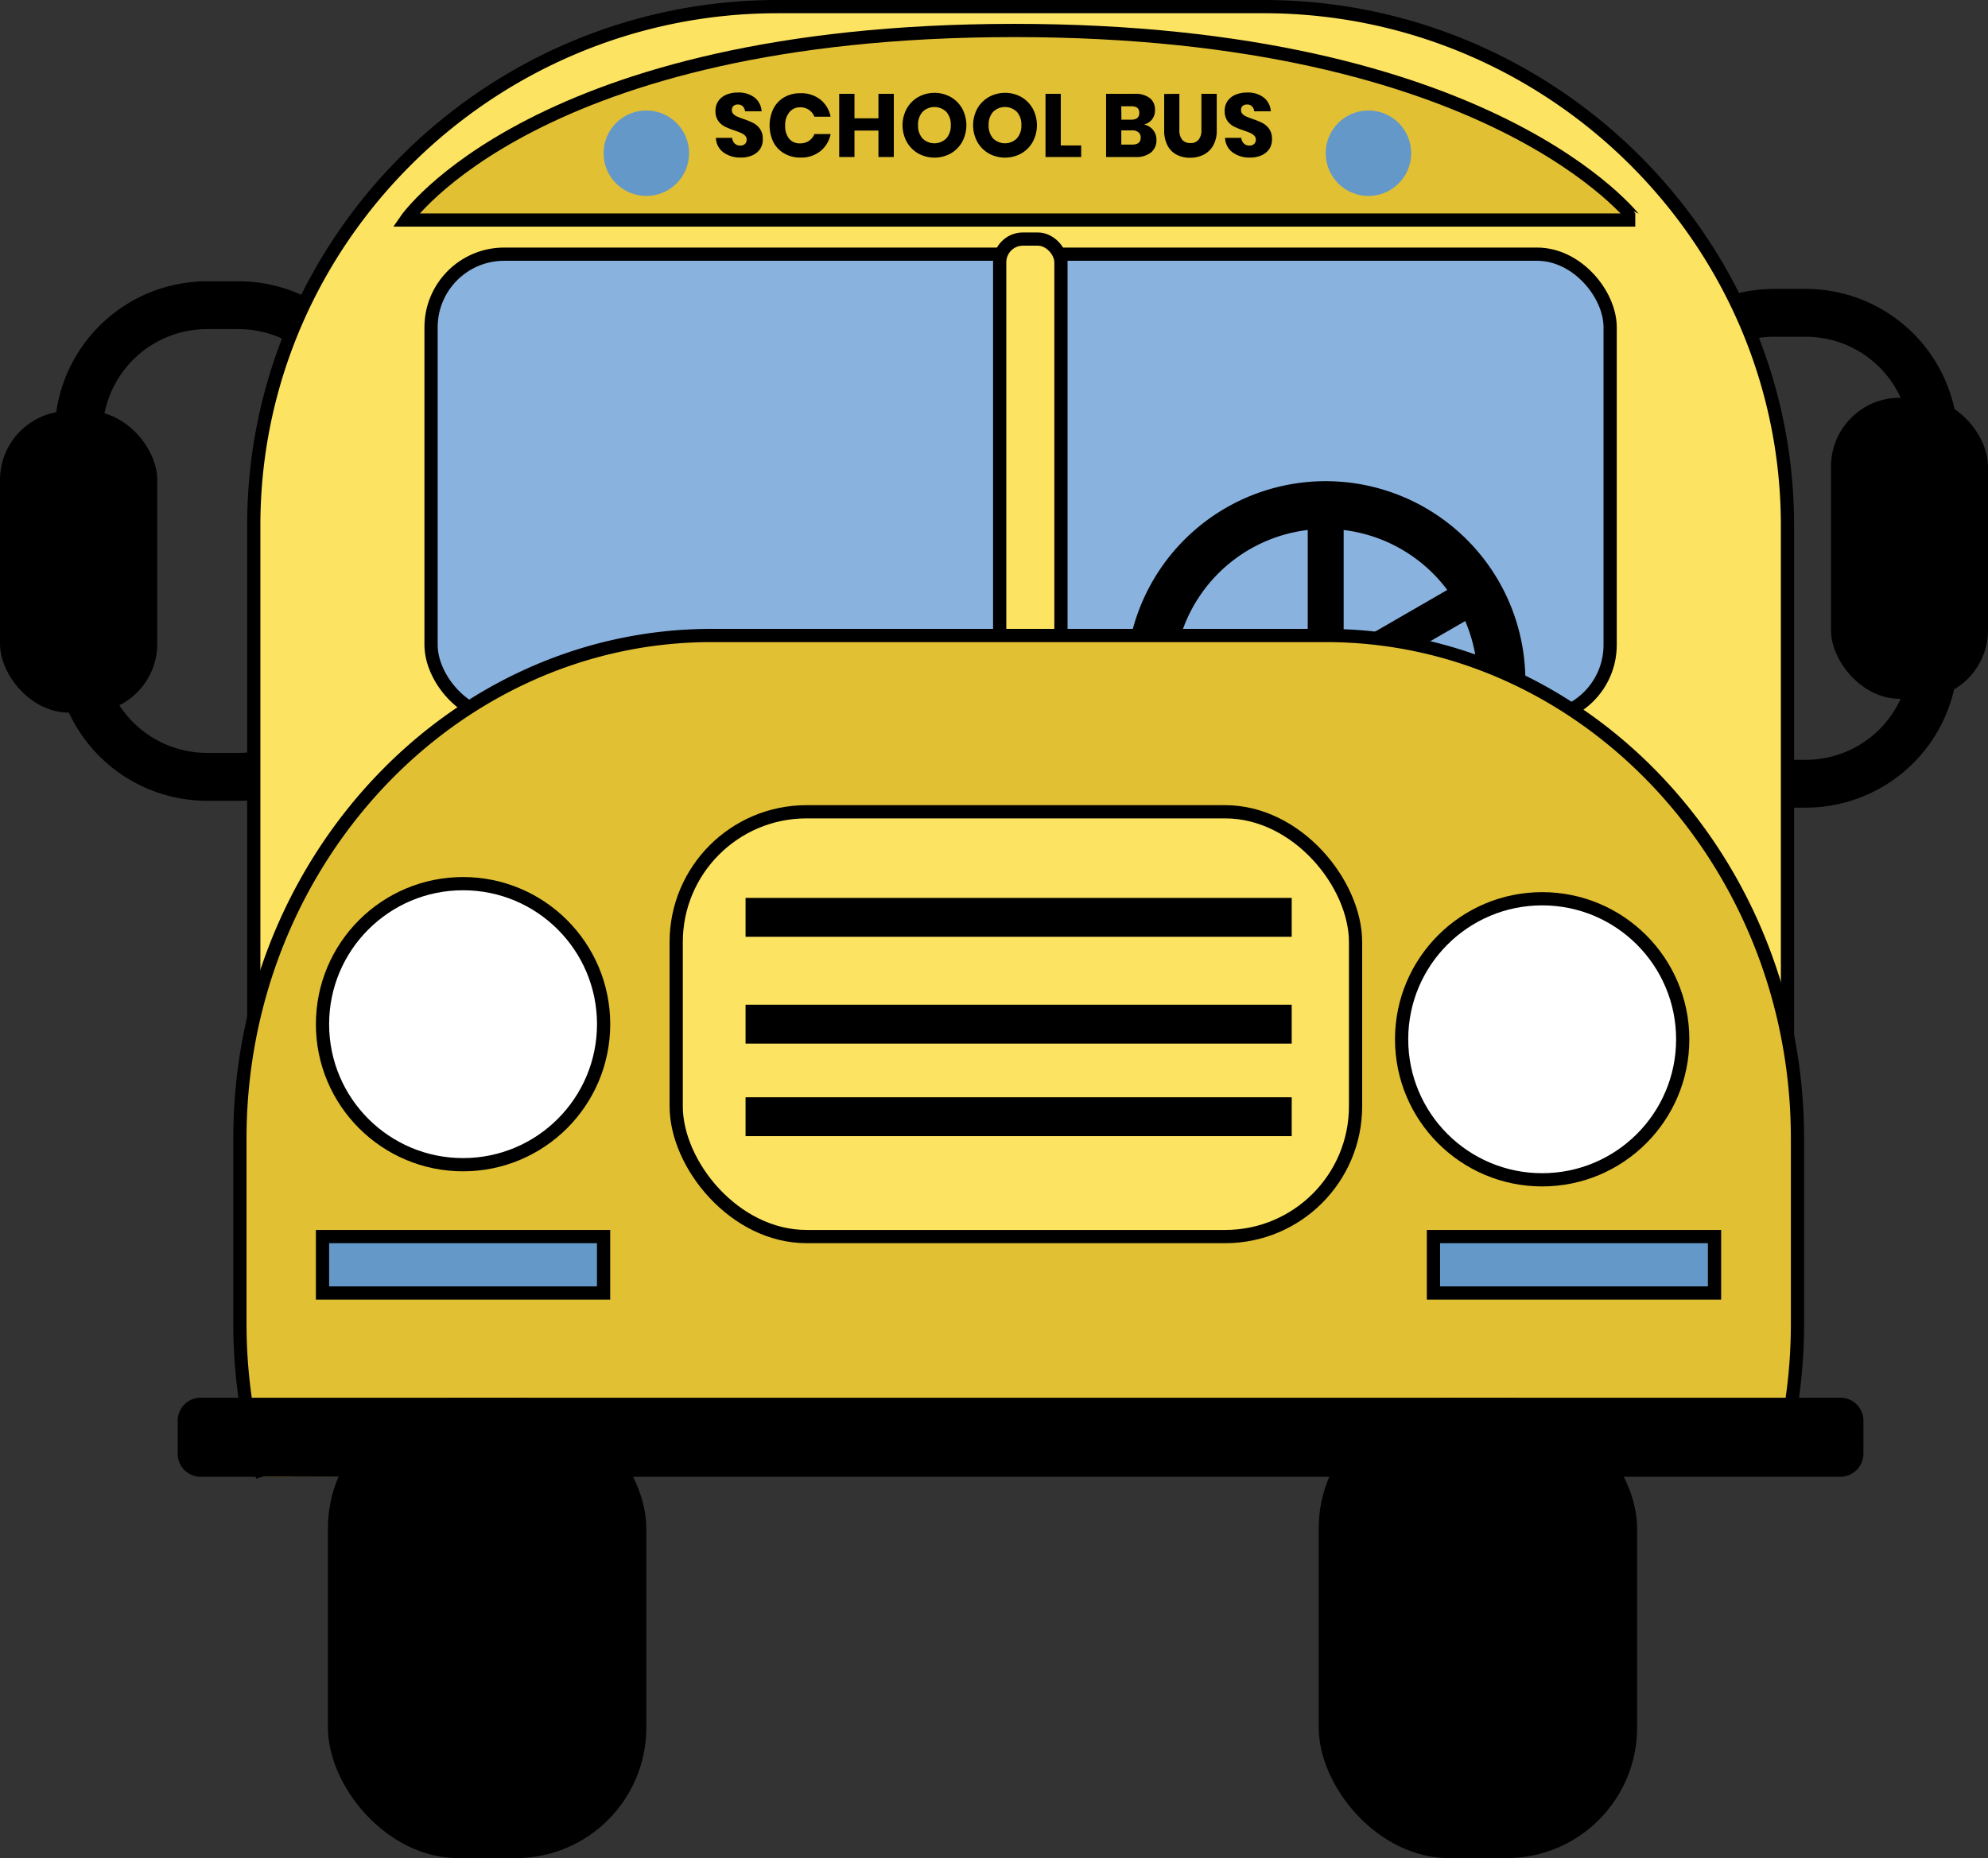
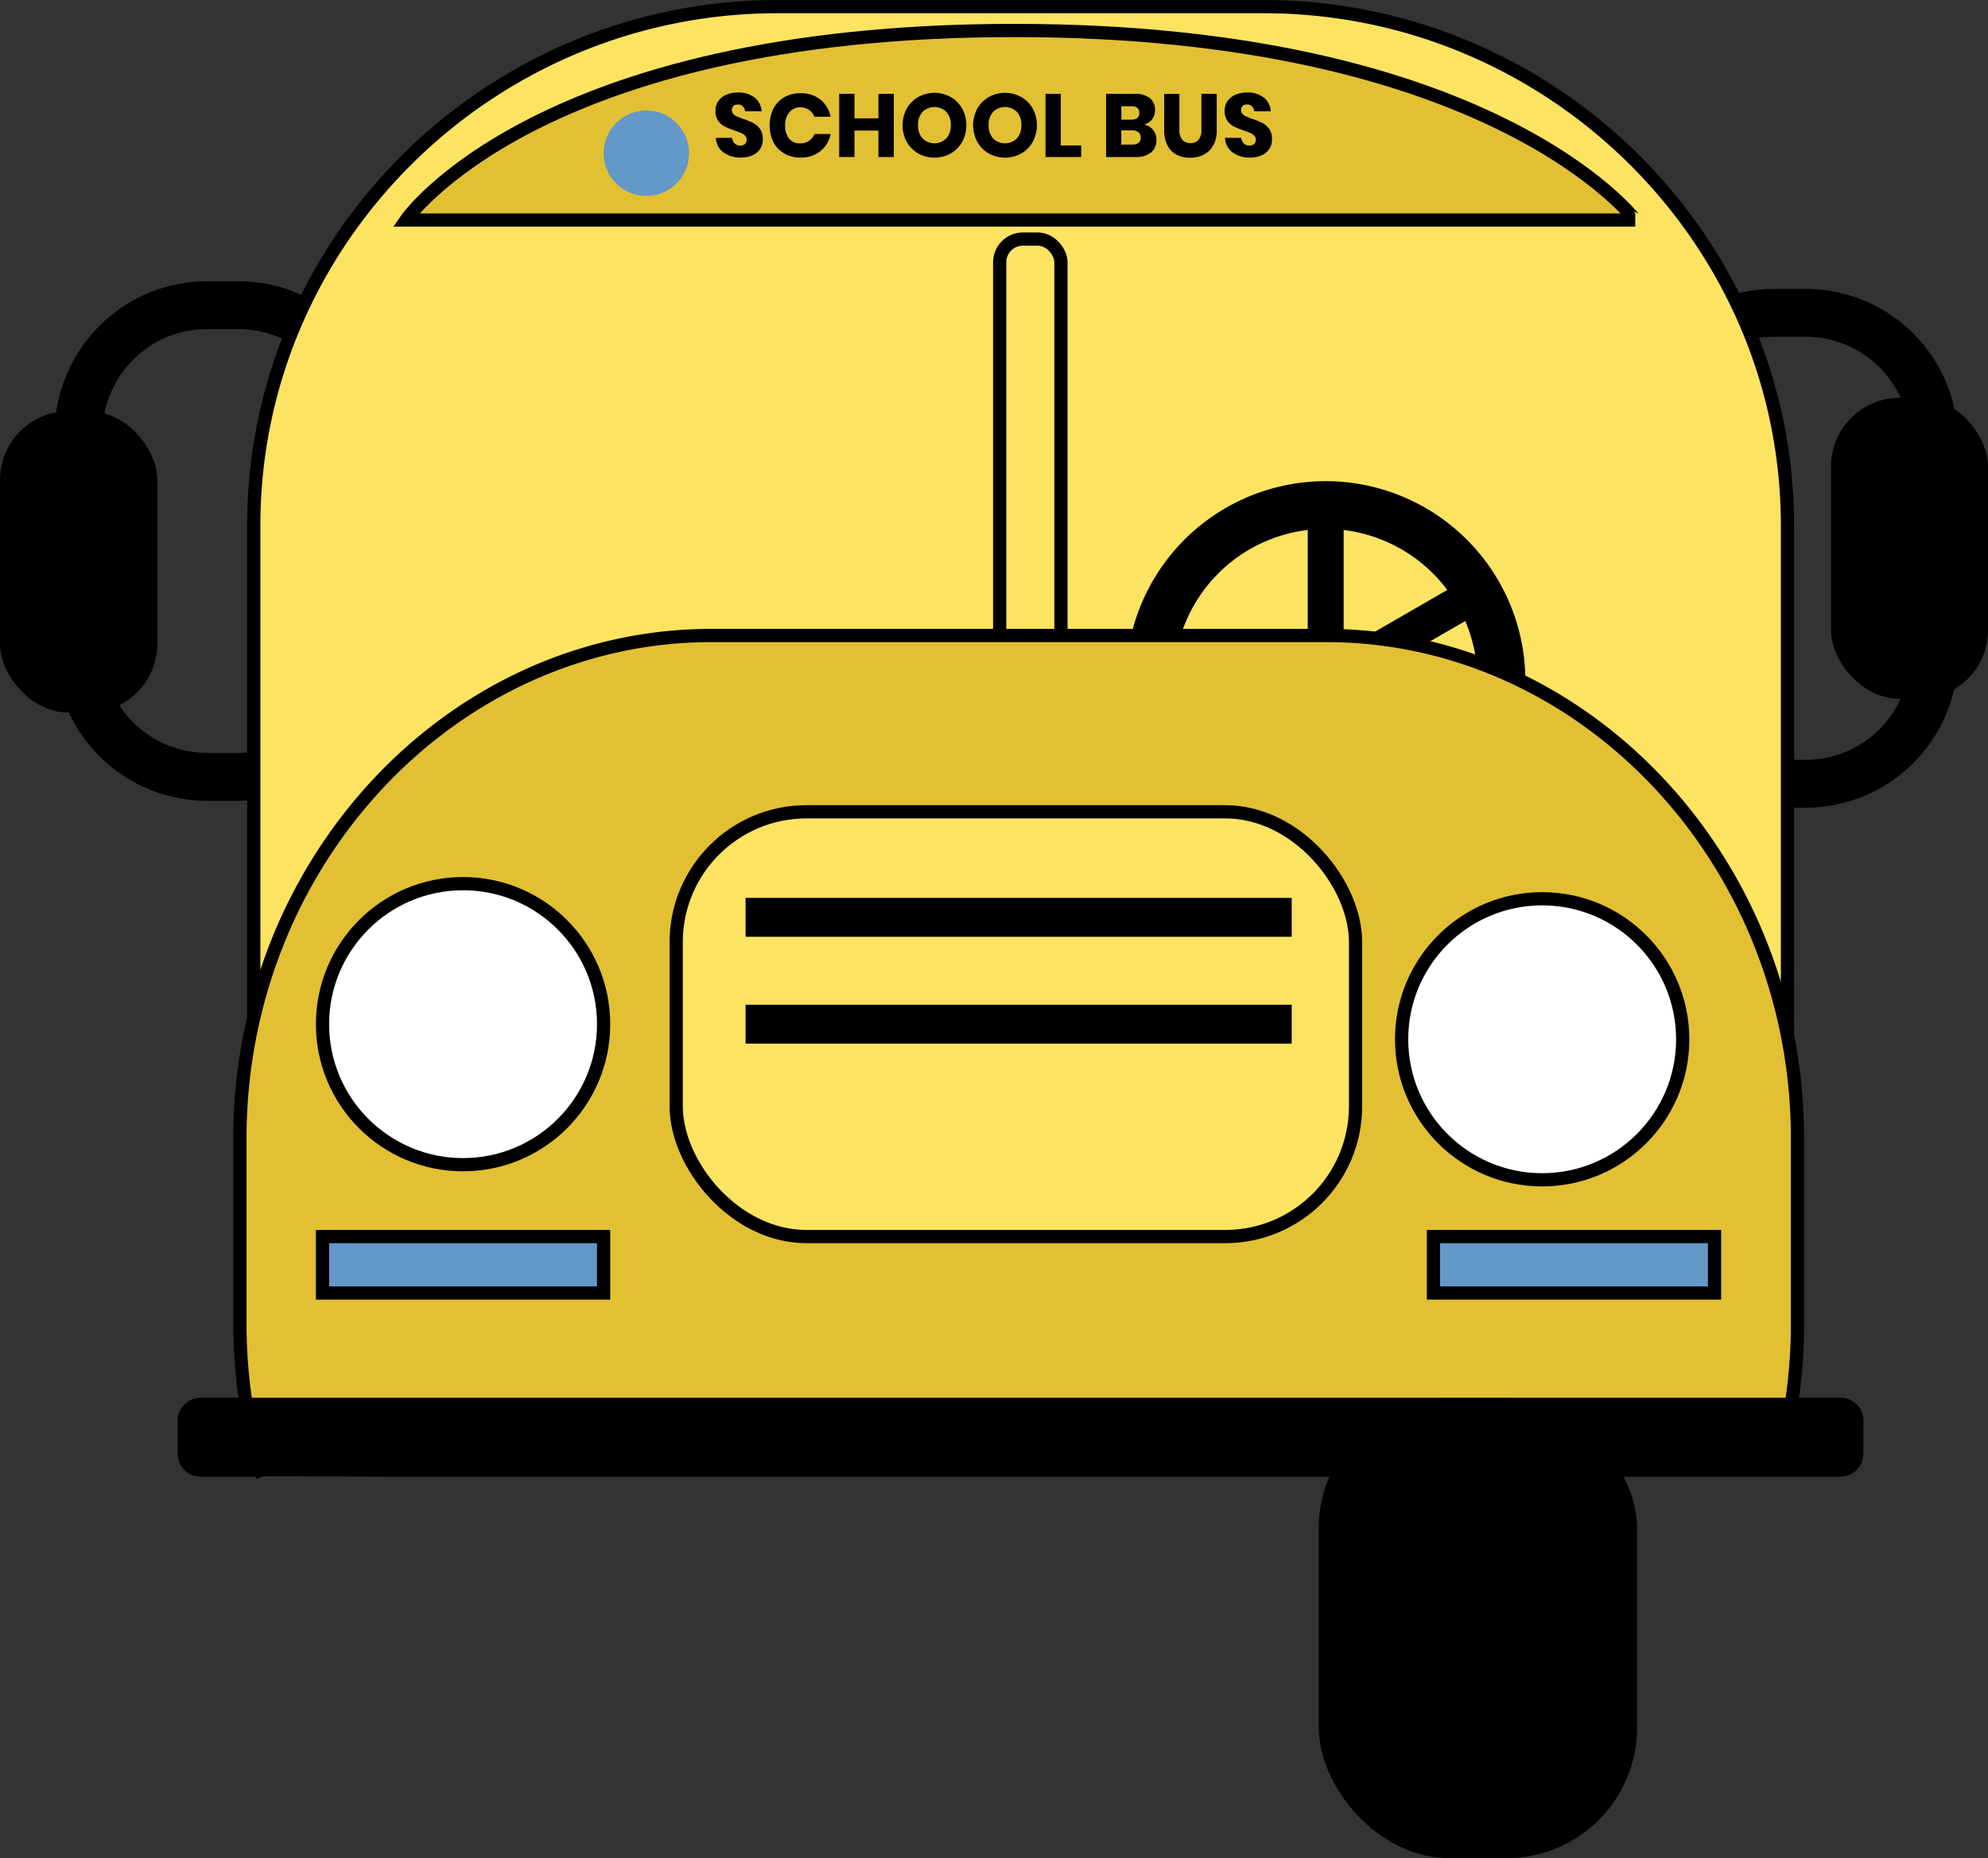
<svg xmlns="http://www.w3.org/2000/svg" viewBox="0 0 601.26 562.1">
  <rect x="0" y="0" width="601.26" height="562.1" fill="#333333" stroke="none" />
  <defs>
    <style>.cls-1{fill:#fde362;}.cls-1,.cls-2,.cls-3,.cls-5,.cls-6{stroke:#000;stroke-miterlimit:10;stroke-width:4px;}.cls-2{fill:#89b2de;}.cls-3{fill:#e2c033;}.cls-4,.cls-6{fill:#6398c9;}.cls-5{fill:#fff;}</style>
  </defs>
  <title>Asset 3</title>
  <g id="Layer_2" data-name="Layer 2">
    <g id="Layer_1-2" data-name="Layer 1">
      <path d="M72.19,242.25H62.61a46.12,46.12,0,0,1-46.07-46.06v-65A46.13,46.13,0,0,1,62.61,85.09h9.58a46.13,46.13,0,0,1,46.07,46.07v65A46.12,46.12,0,0,1,72.19,242.25ZM62.61,99.56A31.63,31.63,0,0,0,31,131.16v65a31.62,31.62,0,0,0,31.59,31.59h9.58a31.63,31.63,0,0,0,31.6-31.59v-65a31.64,31.64,0,0,0-31.6-31.6Z" />
      <path d="M546.17,244.32H536.6a46.05,46.05,0,0,1-46-46V133.4a46,46,0,0,1,46-46h9.57a46.05,46.05,0,0,1,46,46v64.92A46.06,46.06,0,0,1,546.17,244.32ZM536.6,101.87a31.56,31.56,0,0,0-31.53,31.53v64.92a31.57,31.57,0,0,0,31.53,31.53h9.57a31.56,31.56,0,0,0,31.52-31.53V133.4a31.56,31.56,0,0,0-31.52-31.53Z" />
      <path class="cls-1" d="M382.2,2h-147C148,2,76.75,72.61,76.75,158.92V421.83a22,22,0,0,0,22.12,21.91H518.49a22,22,0,0,0,22.12-21.91V158.92C540.61,72.61,469.32,2,382.2,2Z" />
-       <rect class="cls-2" x="130.37" y="76.89" width="356.61" height="140.3" rx="22.1" />
      <rect x="397.39" y="187.25" width="53.16" height="10.86" transform="translate(-39.54 237.79) rotate(-30)" />
      <line x1="532.88" y1="446.73" x2="84.48" y2="446.73" />
      <path d="M401,266.36A60.4,60.4,0,1,1,461.34,206,60.46,60.46,0,0,1,401,266.36ZM401,160A45.92,45.92,0,1,0,446.87,206,46,46,0,0,0,401,160Z" />
      <rect x="395.52" y="152.81" width="10.86" height="53.16" />
      <rect class="cls-1" x="302.35" y="72.32" width="18.53" height="149.44" rx="7.02" />
      <path class="cls-3" d="M79.39,446.73a160.22,160.22,0,0,1-6.83-46.42v-55.9c0-83.69,64.19-152.17,142.65-152.17H401c78.46,0,142.64,68.48,142.64,152.17v55.9a160,160,0,0,1-6.44,45.12" />
      <path class="cls-3" d="M122.78,66.56h371.8S451.42,9.22,306.76,9.22,122.78,66.56,122.78,66.56Z" />
      <path d="M230,44.91a5.43,5.43,0,0,1-2.27,2,8.09,8.09,0,0,1-3.64.75,8.53,8.53,0,0,1-5.3-1.57,5.64,5.64,0,0,1-2.27-4.38h4.92a2.63,2.63,0,0,0,.77,1.71,2.4,2.4,0,0,0,1.69.62,2,2,0,0,0,1.41-.49,1.71,1.71,0,0,0,.51-1.3,1.68,1.68,0,0,0-.47-1.21,3.72,3.72,0,0,0-1.18-.8q-.71-.32-1.95-.75a23.59,23.59,0,0,1-3-1.2,5.48,5.48,0,0,1-2-1.73,5,5,0,0,1-.83-3,5,5,0,0,1,.87-3,5.41,5.41,0,0,1,2.39-1.9,8.6,8.6,0,0,1,3.5-.67,7.89,7.89,0,0,1,5.08,1.52,5.78,5.78,0,0,1,2.12,4.16h-5a2.56,2.56,0,0,0-.69-1.5,2,2,0,0,0-1.51-.55,1.93,1.93,0,0,0-1.31.43,1.78,1.78,0,0,0-.05,2.42,3.38,3.38,0,0,0,1.12.77c.45.2,1.1.45,1.95.76a19.92,19.92,0,0,1,3,1.23,5.8,5.8,0,0,1,2,1.77,5.08,5.08,0,0,1,.84,3A5.33,5.33,0,0,1,230,44.91Z" />
      <path d="M248.11,30.11a8.77,8.77,0,0,1,3.1,5.2h-4.9a4.48,4.48,0,0,0-1.66-2.09,4.7,4.7,0,0,0-2.66-.76A4.07,4.07,0,0,0,238.71,34a6,6,0,0,0-1.24,4,5.93,5.93,0,0,0,1.24,4A4.09,4.09,0,0,0,242,43.37a4.7,4.7,0,0,0,2.66-.76,4.5,4.5,0,0,0,1.66-2.06h4.9a8.81,8.81,0,0,1-3.1,5.18,9.29,9.29,0,0,1-6,1.94,9.56,9.56,0,0,1-4.9-1.23A8.41,8.41,0,0,1,233.91,43a11.71,11.71,0,0,1,0-10.12,8.41,8.41,0,0,1,3.26-3.45,9.56,9.56,0,0,1,4.9-1.23A9.34,9.34,0,0,1,248.11,30.11Z" />
      <path d="M270.33,28.38V47.5h-4.65v-8h-7.25v8h-4.62V28.38h4.62v7.41h7.25V28.38Z" />
      <path d="M287.52,29.34A9.18,9.18,0,0,1,291,32.83a10.64,10.64,0,0,1,0,10.1,9.26,9.26,0,0,1-3.49,3.51,10.17,10.17,0,0,1-9.77,0,9.26,9.26,0,0,1-3.49-3.51,10.6,10.6,0,0,1,0-10.1,9.28,9.28,0,0,1,3.49-3.49,10.14,10.14,0,0,1,9.79,0ZM279,33.86a5.75,5.75,0,0,0-1.34,4,5.78,5.78,0,0,0,1.34,4,5.11,5.11,0,0,0,7.21,0,5.74,5.74,0,0,0,1.35-4,5.77,5.77,0,0,0-1.33-4,5.14,5.14,0,0,0-7.23,0Z" />
      <path d="M308.87,29.34a9.23,9.23,0,0,1,3.47,3.49,10.64,10.64,0,0,1,0,10.1,9.26,9.26,0,0,1-3.49,3.51,10.17,10.17,0,0,1-9.77,0,9.26,9.26,0,0,1-3.49-3.51,10.6,10.6,0,0,1,0-10.1,9.28,9.28,0,0,1,3.49-3.49,10.16,10.16,0,0,1,9.8,0Zm-8.53,4.52a5.74,5.74,0,0,0-1.33,4,5.78,5.78,0,0,0,1.33,4,5.11,5.11,0,0,0,7.21,0,5.74,5.74,0,0,0,1.36-4,5.77,5.77,0,0,0-1.34-4,5.14,5.14,0,0,0-7.23,0Z" />
      <path d="M320.83,44H327V47.5H316.21V28.38h4.62Z" />
      <path d="M348.76,39.34a4.55,4.55,0,0,1,1,2.94,4.74,4.74,0,0,1-1.64,3.84,7.09,7.09,0,0,1-4.69,1.38h-8.9V28.38h8.68a7.09,7.09,0,0,1,4.52,1.27,4.38,4.38,0,0,1,1.59,3.63,4.44,4.44,0,0,1-.92,2.88,4.28,4.28,0,0,1-2.4,1.5A4.76,4.76,0,0,1,348.76,39.34Zm-9.59-3.14h3c1.61,0,2.41-.69,2.41-2.06s-.82-2-2.46-2h-3ZM345,41.63a2,2,0,0,0-.67-1.6,2.84,2.84,0,0,0-1.92-.59h-3.28v4.3h3.3C344.19,43.74,345,43,345,41.63Z" />
      <path d="M356.7,28.38v11a4.39,4.39,0,0,0,.85,2.89,3.08,3.08,0,0,0,2.48,1,3,3,0,0,0,2.47-1,4.33,4.33,0,0,0,.86-2.89v-11H368v11A9.09,9.09,0,0,1,366.93,44a6.9,6.9,0,0,1-2.88,2.79,9,9,0,0,1-4.13.93,8.59,8.59,0,0,1-4.06-.92A6.55,6.55,0,0,1,353.1,44a9.67,9.67,0,0,1-1-4.57v-11Z" />
      <path d="M384,44.91a5.52,5.52,0,0,1-2.28,2,8.06,8.06,0,0,1-3.64.75,8.55,8.55,0,0,1-5.3-1.57,5.67,5.67,0,0,1-2.27-4.38h4.92a2.68,2.68,0,0,0,.77,1.71,2.42,2.42,0,0,0,1.7.62,1.93,1.93,0,0,0,1.4-.49,1.72,1.72,0,0,0,.52-1.3,1.65,1.65,0,0,0-.48-1.21,3.68,3.68,0,0,0-1.17-.8q-.7-.32-1.95-.75a22.39,22.39,0,0,1-3-1.2,5.43,5.43,0,0,1-2-1.73,5,5,0,0,1-.82-3,5.08,5.08,0,0,1,.86-3,5.5,5.5,0,0,1,2.4-1.9,8.54,8.54,0,0,1,3.5-.67,7.84,7.84,0,0,1,5.07,1.52,5.78,5.78,0,0,1,2.12,4.16h-5a2.56,2.56,0,0,0-.69-1.5,2,2,0,0,0-1.5-.55,1.92,1.92,0,0,0-1.31.43,1.57,1.57,0,0,0-.5,1.27,1.63,1.63,0,0,0,.44,1.15,3.43,3.43,0,0,0,1.13.77c.45.2,1.1.45,1.94.76a20.55,20.55,0,0,1,3,1.23,5.89,5.89,0,0,1,2,1.77,5.08,5.08,0,0,1,.84,3A5.33,5.33,0,0,1,384,44.91Z" />
      <path d="M84.48,446.73H60.66a6.94,6.94,0,0,1-6.92-6.92V429.74a6.94,6.94,0,0,1,6.92-6.92h496a6.94,6.94,0,0,1,6.92,6.92v10.07a7,7,0,0,1-6.92,6.92H532.88" />
      <circle class="cls-4" cx="195.48" cy="46.35" r="12.93" />
-       <circle class="cls-4" cx="413.88" cy="46.35" r="12.93" />
      <circle class="cls-5" cx="140.05" cy="309.82" r="42.51" />
      <circle class="cls-5" cx="466.42" cy="314.39" r="42.51" />
      <rect class="cls-1" x="204.51" y="245.57" width="205.47" height="128.5" rx="39.42" />
      <rect x="225.49" y="271.62" width="165.18" height="11.76" />
      <rect x="225.49" y="303.94" width="165.18" height="11.76" />
-       <rect x="225.49" y="331.93" width="165.18" height="11.76" />
      <rect y="124.35" width="47.56" height="91.22" rx="20.81" />
      <rect x="553.78" y="120.33" width="47.48" height="91.07" rx="20.77" />
      <rect class="cls-6" x="97.54" y="374.07" width="85.01" height="17.07" />
      <rect class="cls-6" x="433.54" y="374.07" width="85.01" height="17.07" />
-       <rect x="99.18" y="422.82" width="96.3" height="139.28" rx="39.51" />
      <rect x="398.84" y="422.82" width="96.3" height="139.28" rx="39.51" />
    </g>
  </g>
</svg>